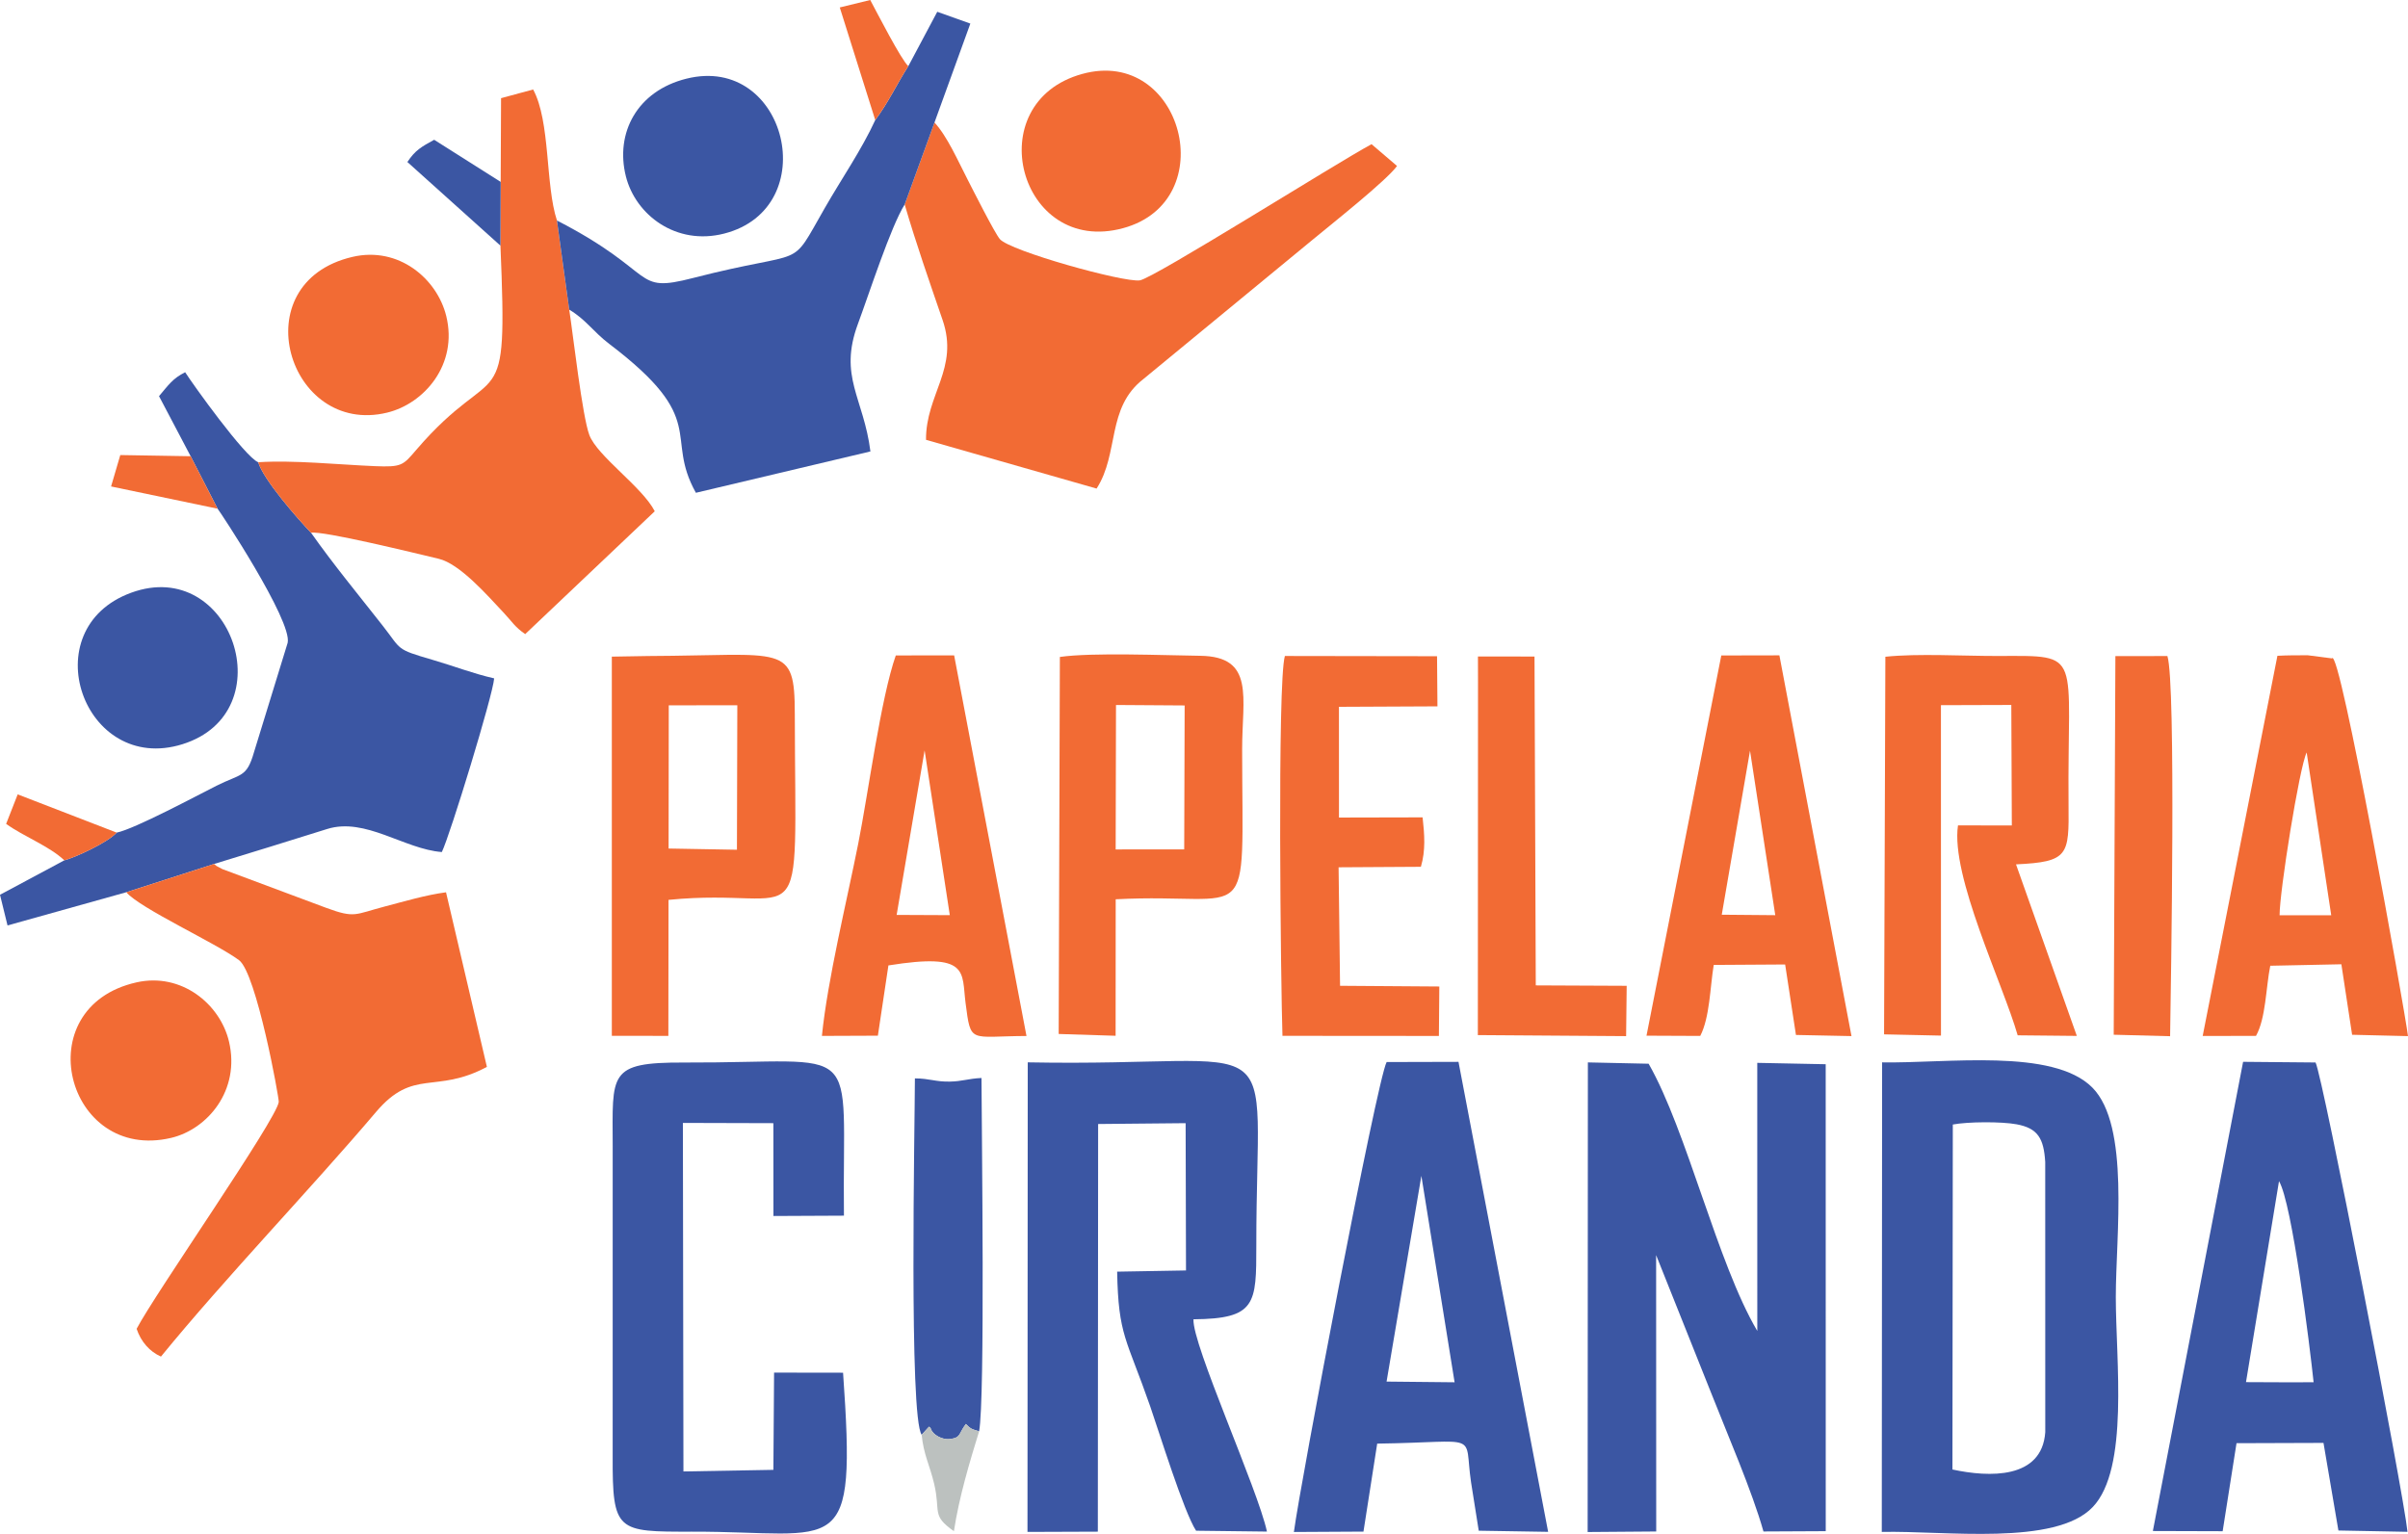
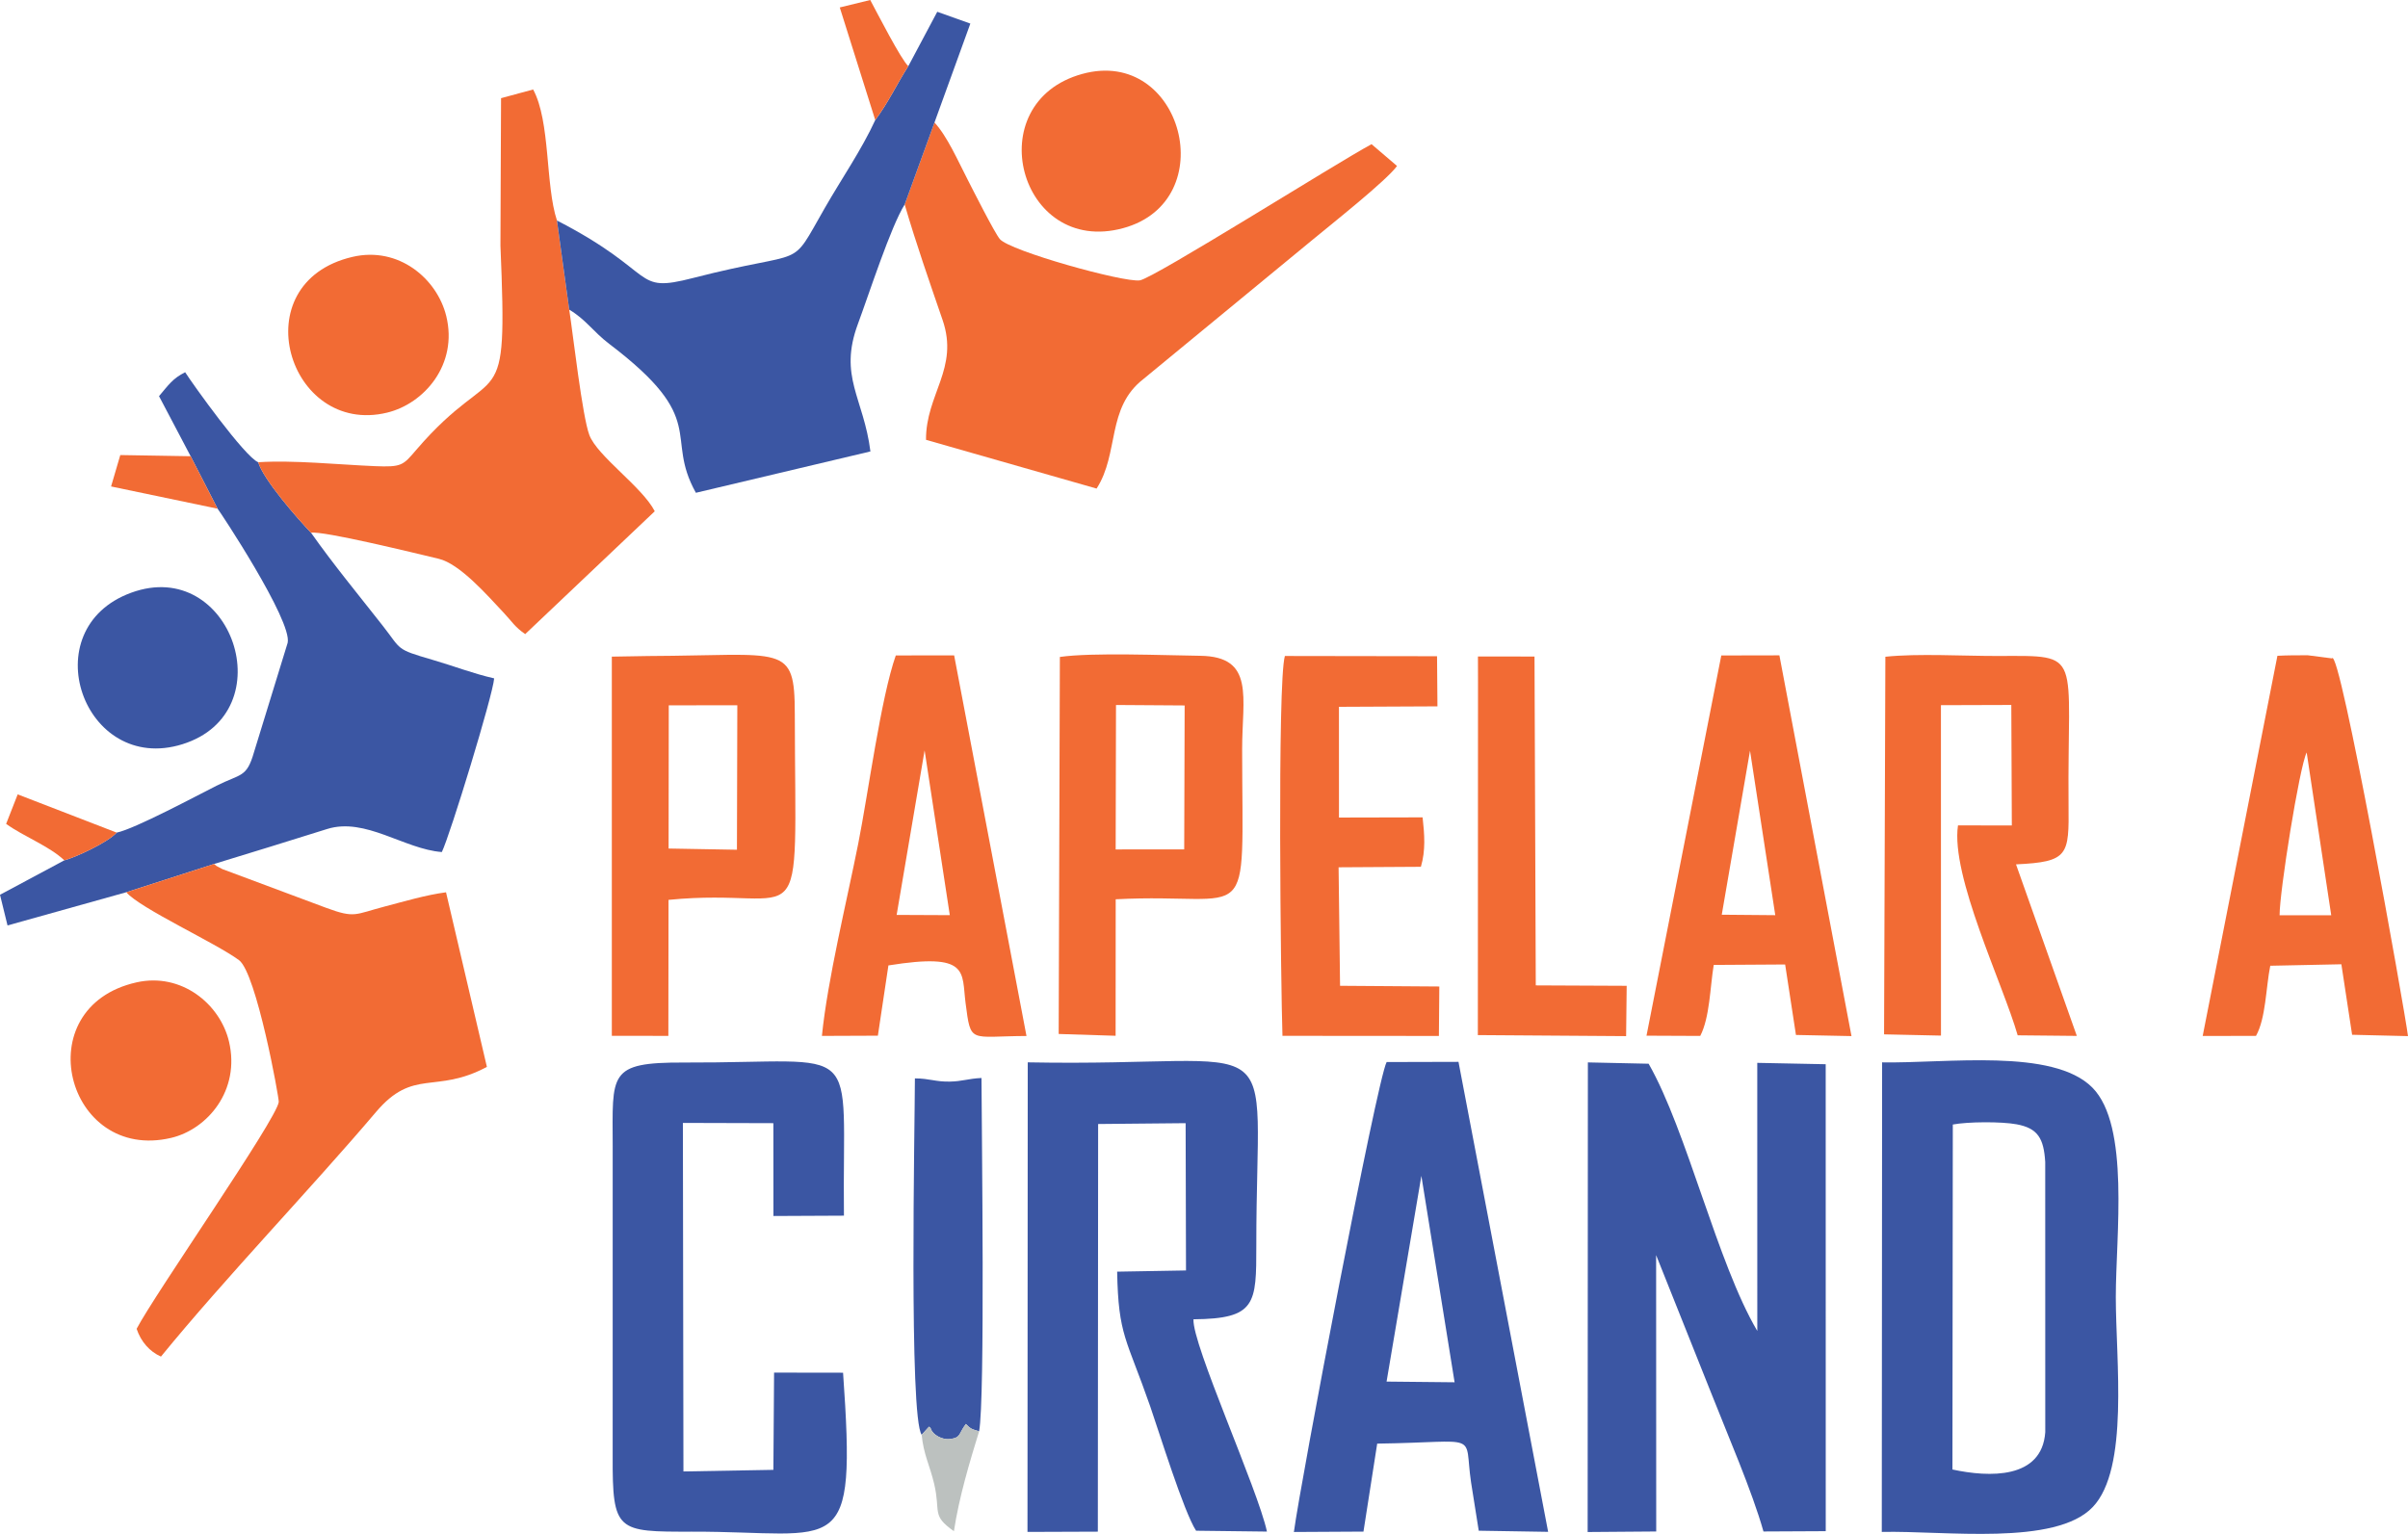
<svg xmlns="http://www.w3.org/2000/svg" xml:space="preserve" width="748.023mm" height="476.606mm" version="1.1" style="shape-rendering:geometricPrecision; text-rendering:geometricPrecision; image-rendering:optimizeQuality; fill-rule:evenodd; clip-rule:evenodd" viewBox="0 0 115925.89 73862.72">
  <defs>
    <style type="text/css">
   
    .fil0 {fill:#3B56A3}
    .fil2 {fill:#BCC1BF}
    .fil1 {fill:#F26B34}
   
  </style>
  </defs>
  <g id="Camada_x0020_1">
    <g id="_3078386242528">
      <path class="fil0" d="M90592.83 73767.83c3018.45,-70.36 8361.07,695.53 10159.73,-1201.63 1757,-1853.3 1106.7,-7053.79 1106.7,-10107.05 0,-2975.64 688.87,-8252.99 -1127.87,-10086.61 -1898.97,-1916.61 -7028.65,-1159.55 -10122.72,-1215.23l-15.84 22610.53zm3401.5 -3005.58c1764.16,381.37 4310.22,477.14 4468.99,-1799.29l-2.15 -13008.45c-69.83,-1135.71 -353.59,-1625.41 -1377.46,-1815.32 -734.42,-136.15 -2349.71,-126.46 -3071.39,10.94l-17.99 16612.11z" />
      <path class="fil0" d="M76432.82 73772.38l3300.66 -25.71 -4.18 -13307.61 2653.26 6647.56c769.41,1961.79 1966.78,4710.54 2514.15,6659.97l2998.16 -14.8 -1.95 -22485.15 -3294.3 -66.08 1.66 12910.49c-1929.07,-3261.51 -3389.09,-9649.11 -5231.99,-12868.67l-2924.56 -63.63 -10.89 22613.64z" />
      <path class="fil0" d="M49465.01 73767.47l3386.78 -12.49 14.29 -19629.63 4212.66 -40.31 17.84 7092.28 -3314.68 58.01c57.06,3097.76 449.93,3203.74 1590.6,6484.46 429.84,1236.31 1618.92,5086.95 2209.11,5990.48l3411.76 41.32c-434.68,-2032.5 -3610.83,-9030.98 -3536.42,-10222.5 3014.56,-24.55 3026.18,-736.25 3024.68,-3554.26 -6,-10991.1 1723.43,-8572.74 -11003.75,-8818.75l-12.86 22611.39z" />
      <path class="fil0" d="M9177.96 21969.11l1297.49 2527.08c63.04,54.75 3609.81,5405.92 3372.46,6458.97l-1622.31 5273.45c-353.78,1230.23 -624.29,1016.79 -1806.58,1610.31 -910.47,457.07 -3944.24,2084.95 -4802.05,2254.4 -434.04,484.16 -2016.04,1204.6 -2519.7,1335.34l-3097.27 1658.71 362.3 1476.91 5718.6 -1599.56 4223.28 -1360.62c1799.56,-544.99 3583.09,-1102.53 5447.22,-1684.72 1837.93,-574.02 3713.61,974.1 5519.1,1109.9 399.22,-816.79 2465.89,-7575.51 2518.77,-8362.75 -1028.14,-233.81 -1941.86,-594.83 -2984.15,-898.06 -1781.08,-518.26 -1461.24,-464.87 -2375.82,-1631.05 -1188.34,-1515.11 -2349.4,-2916.47 -3457.04,-4484.24 -653.27,-683.66 -2278.32,-2535.96 -2543.12,-3395.15 -645.31,-259.37 -3150.07,-3757.23 -3516.2,-4333.5 -604.28,303.44 -803.51,618.74 -1257.62,1152.45l1522.63 2892.12z" />
-       <path class="fil0" d="M103643 73724.02l3360.22 10.1 667.25 -4238.95 4186.95 -13.96 718.25 4217.84 3326.09 63.68c-191.49,-1895.98 -4079.6,-21957.44 -4426.78,-22600.44l-3487.71 -31.49 -4344.27 22593.22zm4483.78 -7169.09l2010.39 8.45 1244.29 -3.04c-184.07,-1743.52 -1030.86,-8615.78 -1665.56,-9684.37l-1589.11 9678.96z" />
      <path class="fil0" d="M62290.72 73771.01l3349.34 -18.86 660.94 -4236.2c5064.94,-69.83 4155.85,-599.42 4518.08,1858.74 118.17,801.76 252.55,1536.06 370.56,2334.72l3340.72 54.55 -4315.69 -22631.42 -3459.87 9.14c-480.06,935.35 -4150.55,20256.36 -4464.08,22629.32zm4461.77 -7242.36l3274.81 33.51 -1599.33 -9940.63 -1675.48 9907.12z" />
      <path class="fil1" d="M24103.99 8758.65l-11.78 3070.1c361.89,8613.03 -133.78,5262.97 -4055.77,9837.5 -638.38,744.63 -687.27,835.42 -2007.01,779.95 -1730.95,-72.81 -3906.04,-297.66 -5600.29,-188.17 264.79,859.19 1889.85,2711.48 2543.12,3395.15 580.87,-99.74 4917.12,960.39 6149.53,1254.66 1011.87,241.61 2317.46,1735.43 3111.85,2582.11 437.79,466.68 541.52,692.12 1050.17,1044.76l6237.73 -5915.51c-606.81,-1178.44 -2761.46,-2647.34 -3148.98,-3670.12 -336.89,-889.24 -781.69,-4816.36 -968.62,-6038.15l-591.06 -4293.2c-564.63,-1710.49 -307.92,-4762.47 -1146.81,-6308.58l-1544.09 418 -17.98 4031.51z" />
      <path class="fil1" d="M6080.91 42964.72c651.68,773.44 4307.14,2441.76 5426.5,3271.2 838.24,621.11 1934.77,6653.99 1912.61,6827.85 -108.93,853.56 -5963.11,9237.34 -6842.66,10924.29 212.07,626.1 628.26,1095.61 1171.79,1336.78 3073.73,-3766.7 7277.93,-8149.97 10348.03,-11772.28 1816.91,-2143.82 2850.31,-848.28 5343.22,-2177.84l-1967.71 -8407.47c-973.1,129.87 -1976.82,429.78 -2952.6,685.18 -1441.14,377.26 -1423.52,575.54 -2800.1,69.85l-5014.2 -1872.08c-382.03,-196.11 -218.28,-110.16 -401.61,-246.09l-4223.28 1360.62z" />
      <path class="fil0" d="M40586.74 66101.23l-3321.33 -4.9 -33.23 4682.66 -4330.18 77.13 -26.42 -16783.36 4356.25 12.27 2.82 4470.02 3394.06 -16.12c-95.85,-8653.27 1096.82,-7343.5 -7700.77,-7374.06 -3681.05,-12.79 -3435.53,527.73 -3431.77,4032.01l-1.01 14906.89c-14.96,3665.36 203.47,3657.77 3815.3,3651.34 7144.45,-12.71 7923.1,1520.18 7276.27,-7653.89z" />
      <path class="fil1" d="M43552.76 9846.88c555.39,1899.75 1186.96,3704.08 1826.07,5564.6 800.61,2330.75 -813.04,3572.11 -798.59,5767.71l8212.1 2347.51c1098.49,-1712.23 463.72,-3881.26 2247.25,-5269.25l8176.25 -6732.8c898.55,-745.78 3518.96,-2817.36 4040.31,-3532.1l-1226.92 -1049.3c-1619.49,863.02 -10497.04,6467.65 -11158.46,6557.57 -791.22,107.63 -6251.74,-1416.16 -6735.25,-1986.71 -256.56,-302.73 -1291.78,-2361.31 -1542.78,-2848.65 -474.06,-920.44 -1001.71,-2121.86 -1605.42,-2765.43l-1434.57 3946.85z" />
      <path class="fil0" d="M43727.85 3186.97c-563.84,876.81 -940.09,1719.39 -1591.83,2595.17 -651.38,1421.01 -1610.11,2808.86 -2422.92,4223.71 -1776.09,3091.78 -723.1,1932.18 -6333.8,3377.15 -2979.97,767.46 -1623.75,-213.79 -6566.45,-2765.29l591.06 4293.2c812.17,483.37 1152.44,1061.87 1925.54,1648.38 4865.69,3691.73 2625.66,4396.56 4172.14,7170.67l8402.19 -1991.34c-326.27,-2583.71 -1543.5,-3600.65 -601.76,-6141.01 530.17,-1430.03 1587.64,-4702.96 2250.72,-5750.74l1434.57 -3946.85 1727.06 -4764.29 -1592.85 -568.45 -1393.69 2619.68z" />
      <path class="fil1" d="M50967.19 49789.9l2740.82 86.52 4.25 -6573.08c6717.27,-345.43 6097.39,1727.97 6087.07,-7217.49 -2.9,-2493.25 632.8,-4475.12 -2024.13,-4507.18 -1734.36,-20.89 -5195.08,-168.4 -6750.74,55.9l-57.26 18155.32zm2743.66 -8886.24l3299.43 -2.73 21.37 -6930.7 -3305.31 -22.33 -15.5 6955.76z" />
      <path class="fil1" d="M29454.41 49877.8l2721.96 3.83 8 -6549.49c6768.09,-672.75 6101.89,2498.62 6079.08,-8966.27 -6.87,-3414.95 -494.87,-2802.75 -7055.2,-2775.85l-1753.59 29.57 -0.25 18258.21zm2733.13 -9018.05l3290.24 58.72 18.1 -6957.99 -3300.18 4.46 -8.17 6894.81z" />
      <path class="fil1" d="M90702.34 49808.31l2740.22 59.81 -1.88 -15911.03 3387.71 -10.63 25 5801.89 -2591.94 -2.01c-361.16,2429.27 2168.8,7641.38 2873.42,10108l2847.55 28.25 -2927.74 -8260.28c2537.12,-119.1 2551.21,-440.24 2529.11,-2858.76 -67.91,-7411.91 761.88,-7187.48 -3397.53,-7175.57 -1646.8,4.7 -3847.17,-129.22 -5421.23,37.19l-62.69 18183.14z" />
      <path class="fil1" d="M39568.38 49882.98l2694 -10.69 507.39 -3383.21c3928.2,-629.82 3518.43,306.85 3714.65,1810.34 259.63,1990.67 176.7,1597.67 2932.71,1587.41l-3482.93 -18327.84 -2808.76 3.27c-716.98,2028.04 -1328.49,6649.65 -1808.95,9065.21 -552.86,2779.32 -1475.02,6538.43 -1748.12,9255.52zm3597.67 -5826.15l2558.99 11.64 -1212.77 -7934.78 -1346.22 7923.14z" />
      <path class="fil1" d="M106041.57 49886.15l2566.77 -4.66c476.04,-852.71 474.35,-2319.04 686.33,-3376.86l3423.32 -71.18 517.17 3394.65 2690.73 64.94c-144.52,-1185.23 -3299.43,-18883.56 -3662.37,-18189.28l-1161.66 -149.72c-486.91,-2.56 -976.66,0.37 -1462.22,24.75l-3598.07 18307.37zm3702.67 -5812.33l2485.31 -0.77 -1182.27 -7840.09c-349.87,705.45 -1306.82,6700.33 -1303.04,7840.86z" />
      <path class="fil1" d="M79265.87 49872.27l2586.96 11.38c458.99,-880.41 474.35,-2350.92 649.24,-3418.67l3438.57 -21.53 519.92 3393.74 2673.86 54.71 -3470.71 -18334.31 -2796.88 5.61 -3600.96 18309.08zm3623.47 -5825.02l2575.82 22.24 -1215.51 -7921.93 -1360.31 7899.69z" />
      <path class="fil1" d="M61739.87 49879.1l7531.39 5.78 20.5 -2380.95 -4778.65 -34.03 -70.72 -5706.25 3962.02 -24.11c234.67,-795.48 173.06,-1558.82 82.34,-2380.24l-4025.87 8.82 -1.15 -5332.09 4741.68 -22.61 -19.37 -2413.6 -7325.09 -11.48c-372.13,1246.79 -195.52,15934.96 -117.08,18290.77z" />
      <polygon class="fil1" points="71154.54,32836.99 71146.59,49843.71 78284.53,49893.69 78311.69,47470.49 73935.28,47450.48 73874.47,31614.12 71151.5,31612.89 " />
      <path class="fil0" d="M44370.77 69090.45l352.42 -388.53c6.65,9.1 64.58,16.32 89.78,98.66 91.45,298.45 555.61,534 896.54,496.67 564.7,-61.98 421.24,-240.54 787.68,-726.5 247.75,240.31 255.4,238.87 638.88,352.26 292.91,-1561.48 124.24,-14392.88 114.34,-17014.02 -649.21,30.64 -917.04,163.04 -1524.94,173.65 -705.84,12.27 -966.53,-151.69 -1680.46,-154.06 -4.18,2261.62 -289.71,16308.95 325.76,17161.86z" />
-       <path class="fil1" d="M101758.38 49826.22l2714.86 71.29c39.81,-2568.81 288.13,-16965.68 -129.72,-18306.01l-2504.33 1.95 -80.82 18232.77z" />
      <path class="fil0" d="M6318.47 28540.55c-4773.17,1742.93 -2296.72,8778.38 2460.19,7297.5 4929.63,-1534.62 2379.94,-9064.92 -2460.19,-7297.5z" />
-       <path class="fil0" d="M33051.82 3786.56c-2385.86,592.15 -3443.9,2620.75 -2920.81,4705.63 465.32,1854.6 2414.69,3348.19 4730.49,2755.9 4806.83,-1229.44 3021.2,-8660.57 -1809.68,-7461.53z" />
      <path class="fil1" d="M52105.99 3558.8c-5016.95,1377.01 -3044.9,8788.34 1960.64,7428.75 4814.2,-1307.68 2853.35,-8750 -1960.64,-7428.75z" />
      <path class="fil1" d="M6573.23 47304.49c-5323.21,1195.64 -3389.94,8682.68 1668.1,7488.34 1742.79,-411.51 3339.67,-2286.48 2782.56,-4639.33 -428.34,-1808.81 -2292.04,-3333.82 -4450.66,-2849.01z" />
      <path class="fil1" d="M16963.88 12370.77c-5335.42,1251.48 -3089.91,8654.15 1673.95,7498.88 1788.66,-433.67 3416.32,-2318.82 2846.78,-4647.26 -439.96,-1798.63 -2289.36,-3375 -4520.73,-2851.61z" />
-       <path class="fil0" d="M24092.21 11828.75l11.78 -3070.1 -3202.87 -2027.96c-619.6,342.95 -909.68,499.33 -1288.97,1070.75l4480.06 4027.31z" />
      <path class="fil1" d="M42136.03 5782.14c651.74,-875.79 1027.99,-1718.36 1591.83,-2595.17 -349.67,-319.05 -1489.62,-2546.87 -1833.15,-3186.98l-1466.51 358.63 1707.84 5423.53z" />
      <polygon class="fil1" points="10475.45,24496.19 9177.96,21969.11 5791.25,21912.64 5347.26,23425.08 " />
      <path class="fil1" d="M3097.27 41428.65c503.66,-130.74 2085.66,-851.18 2519.7,-1335.34l-4765.51 -1841.17 -556.61 1421.37c849.88,610.28 2074.33,1066.35 2802.42,1755.14z" />
      <path class="fil2" d="M44370.77 69090.45c88.63,937.27 394.09,1487.31 597.5,2345.91 330.32,1394.57 -147.86,1515.84 954.61,2297.39 250.71,-1646.94 751.85,-3307.38 1213.19,-4810.73 -383.47,-113.4 -391.13,-111.96 -638.88,-352.26 -366.44,485.96 -222.98,664.52 -787.68,726.5 -340.93,37.33 -805.09,-198.21 -896.54,-496.67 -25.2,-82.34 -83.13,-89.56 -89.78,-98.66l-352.42 388.53z" />
    </g>
  </g>
</svg>